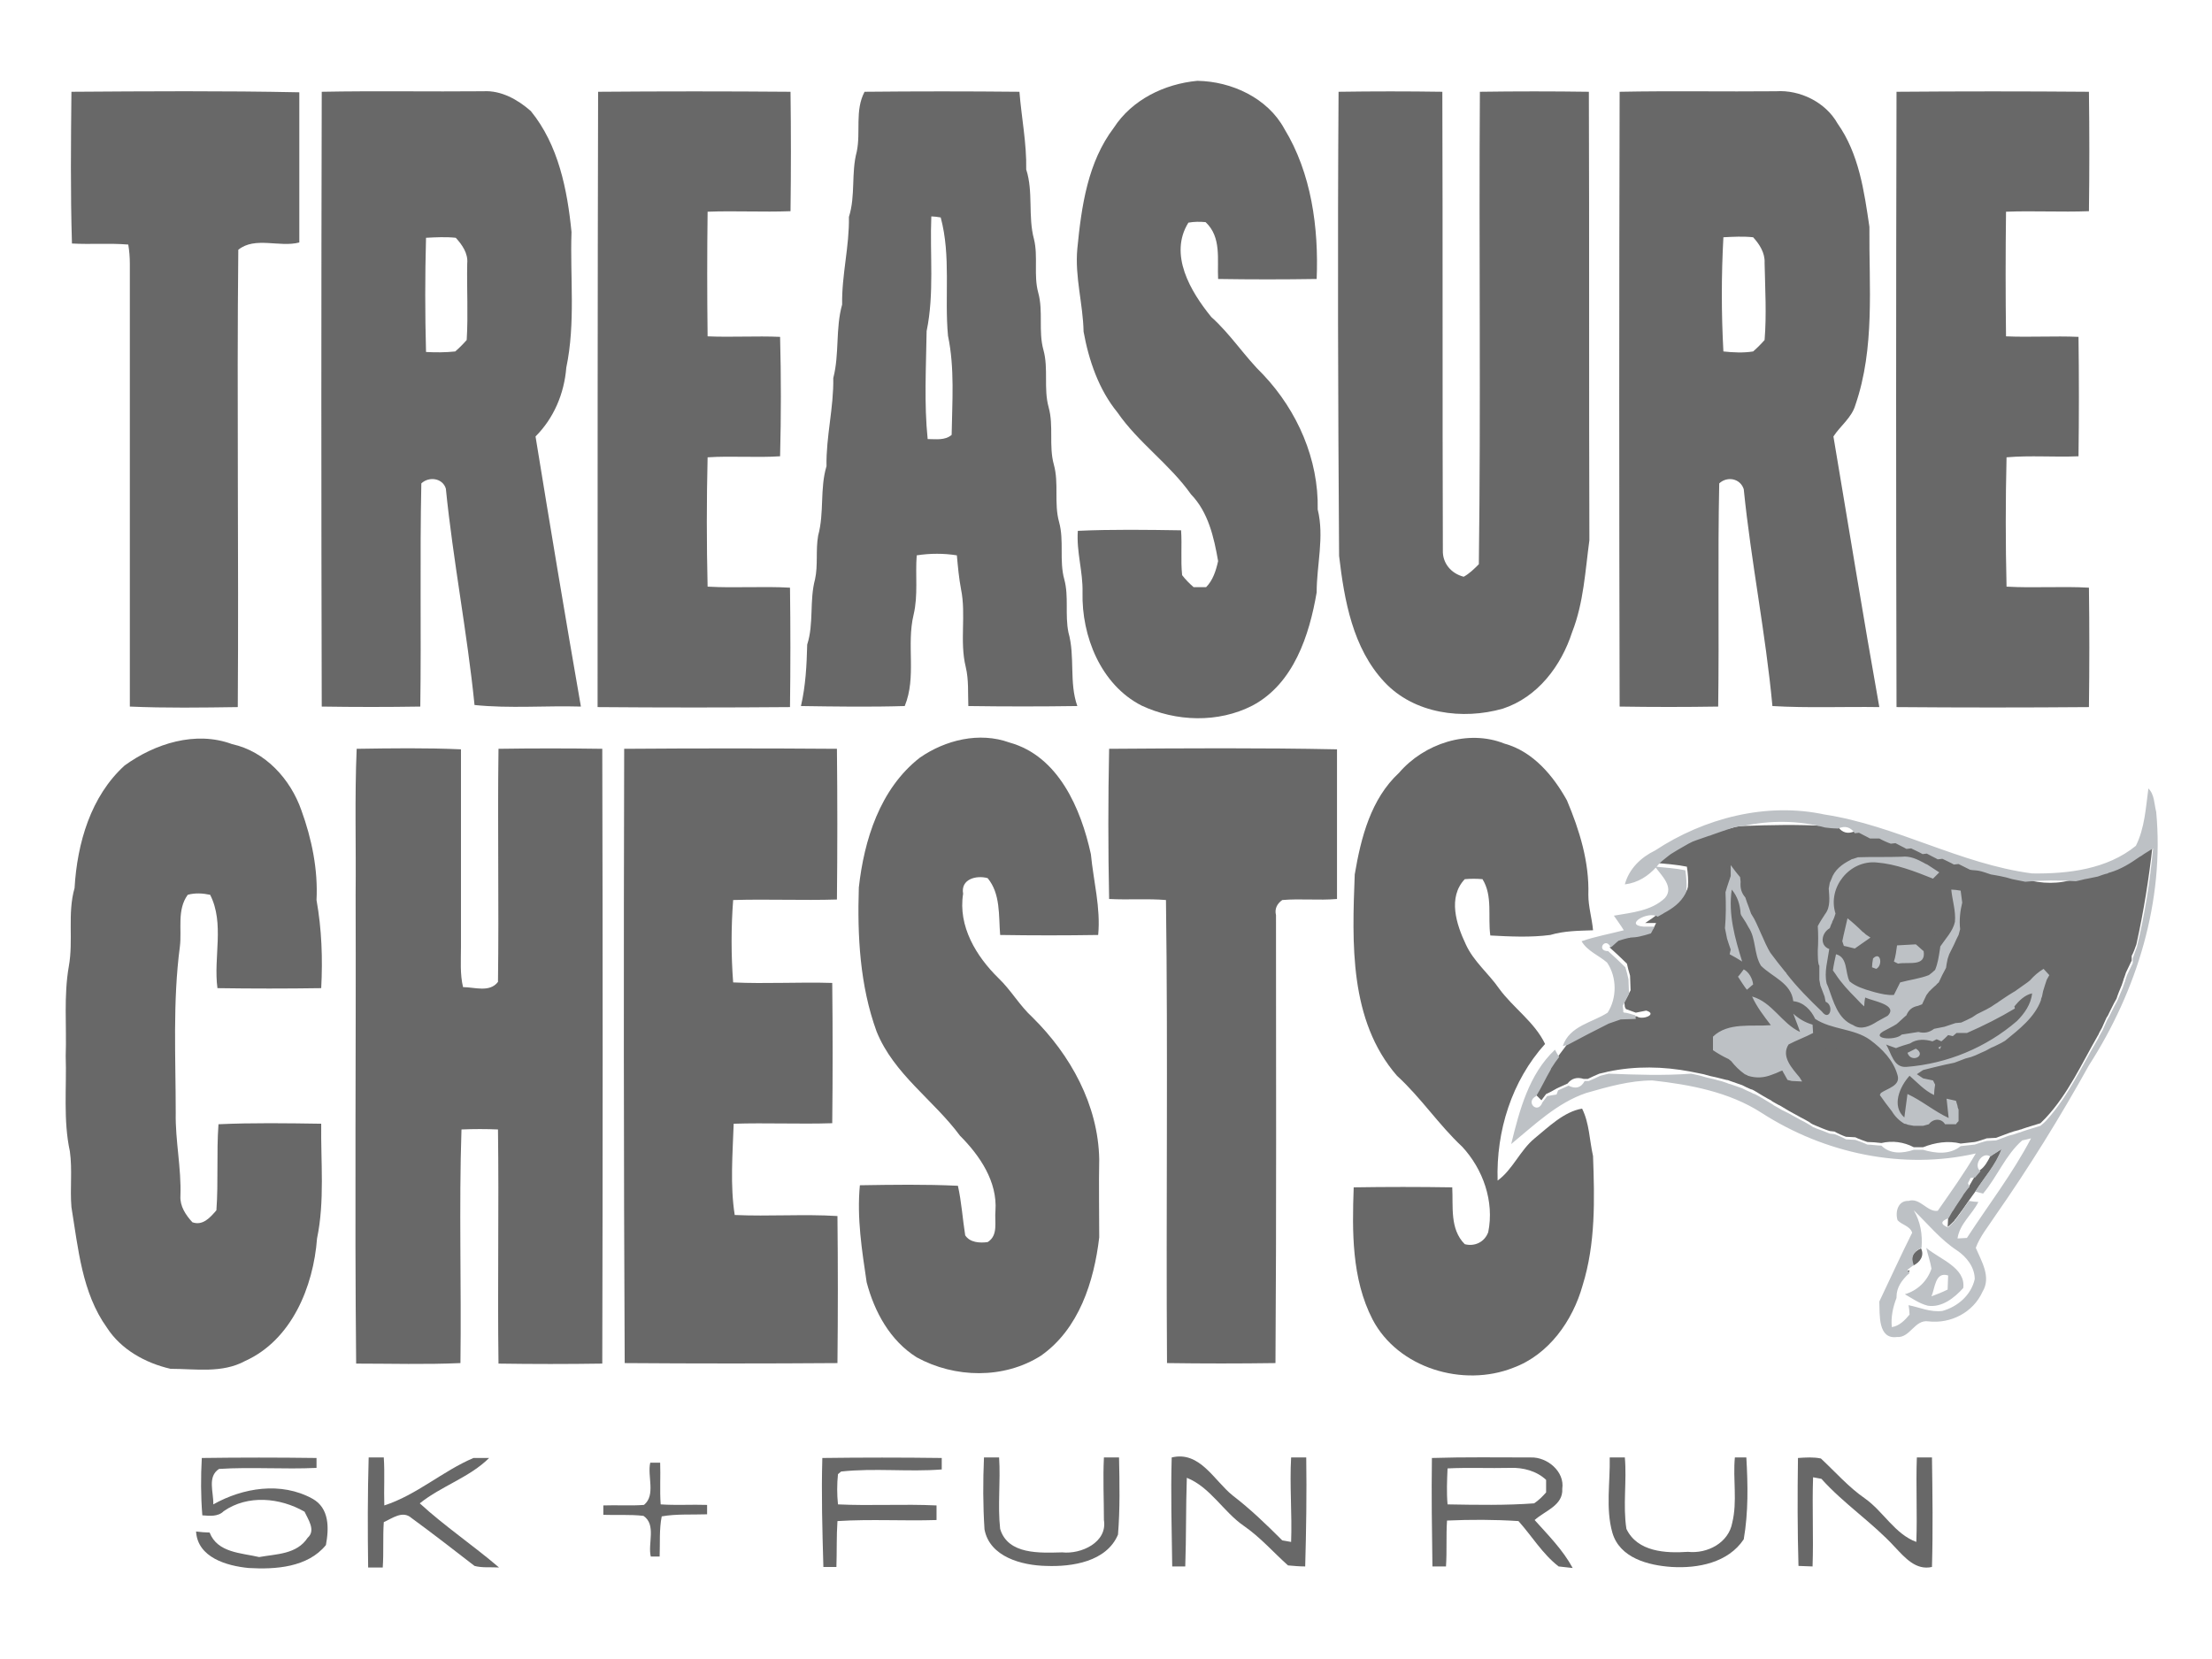
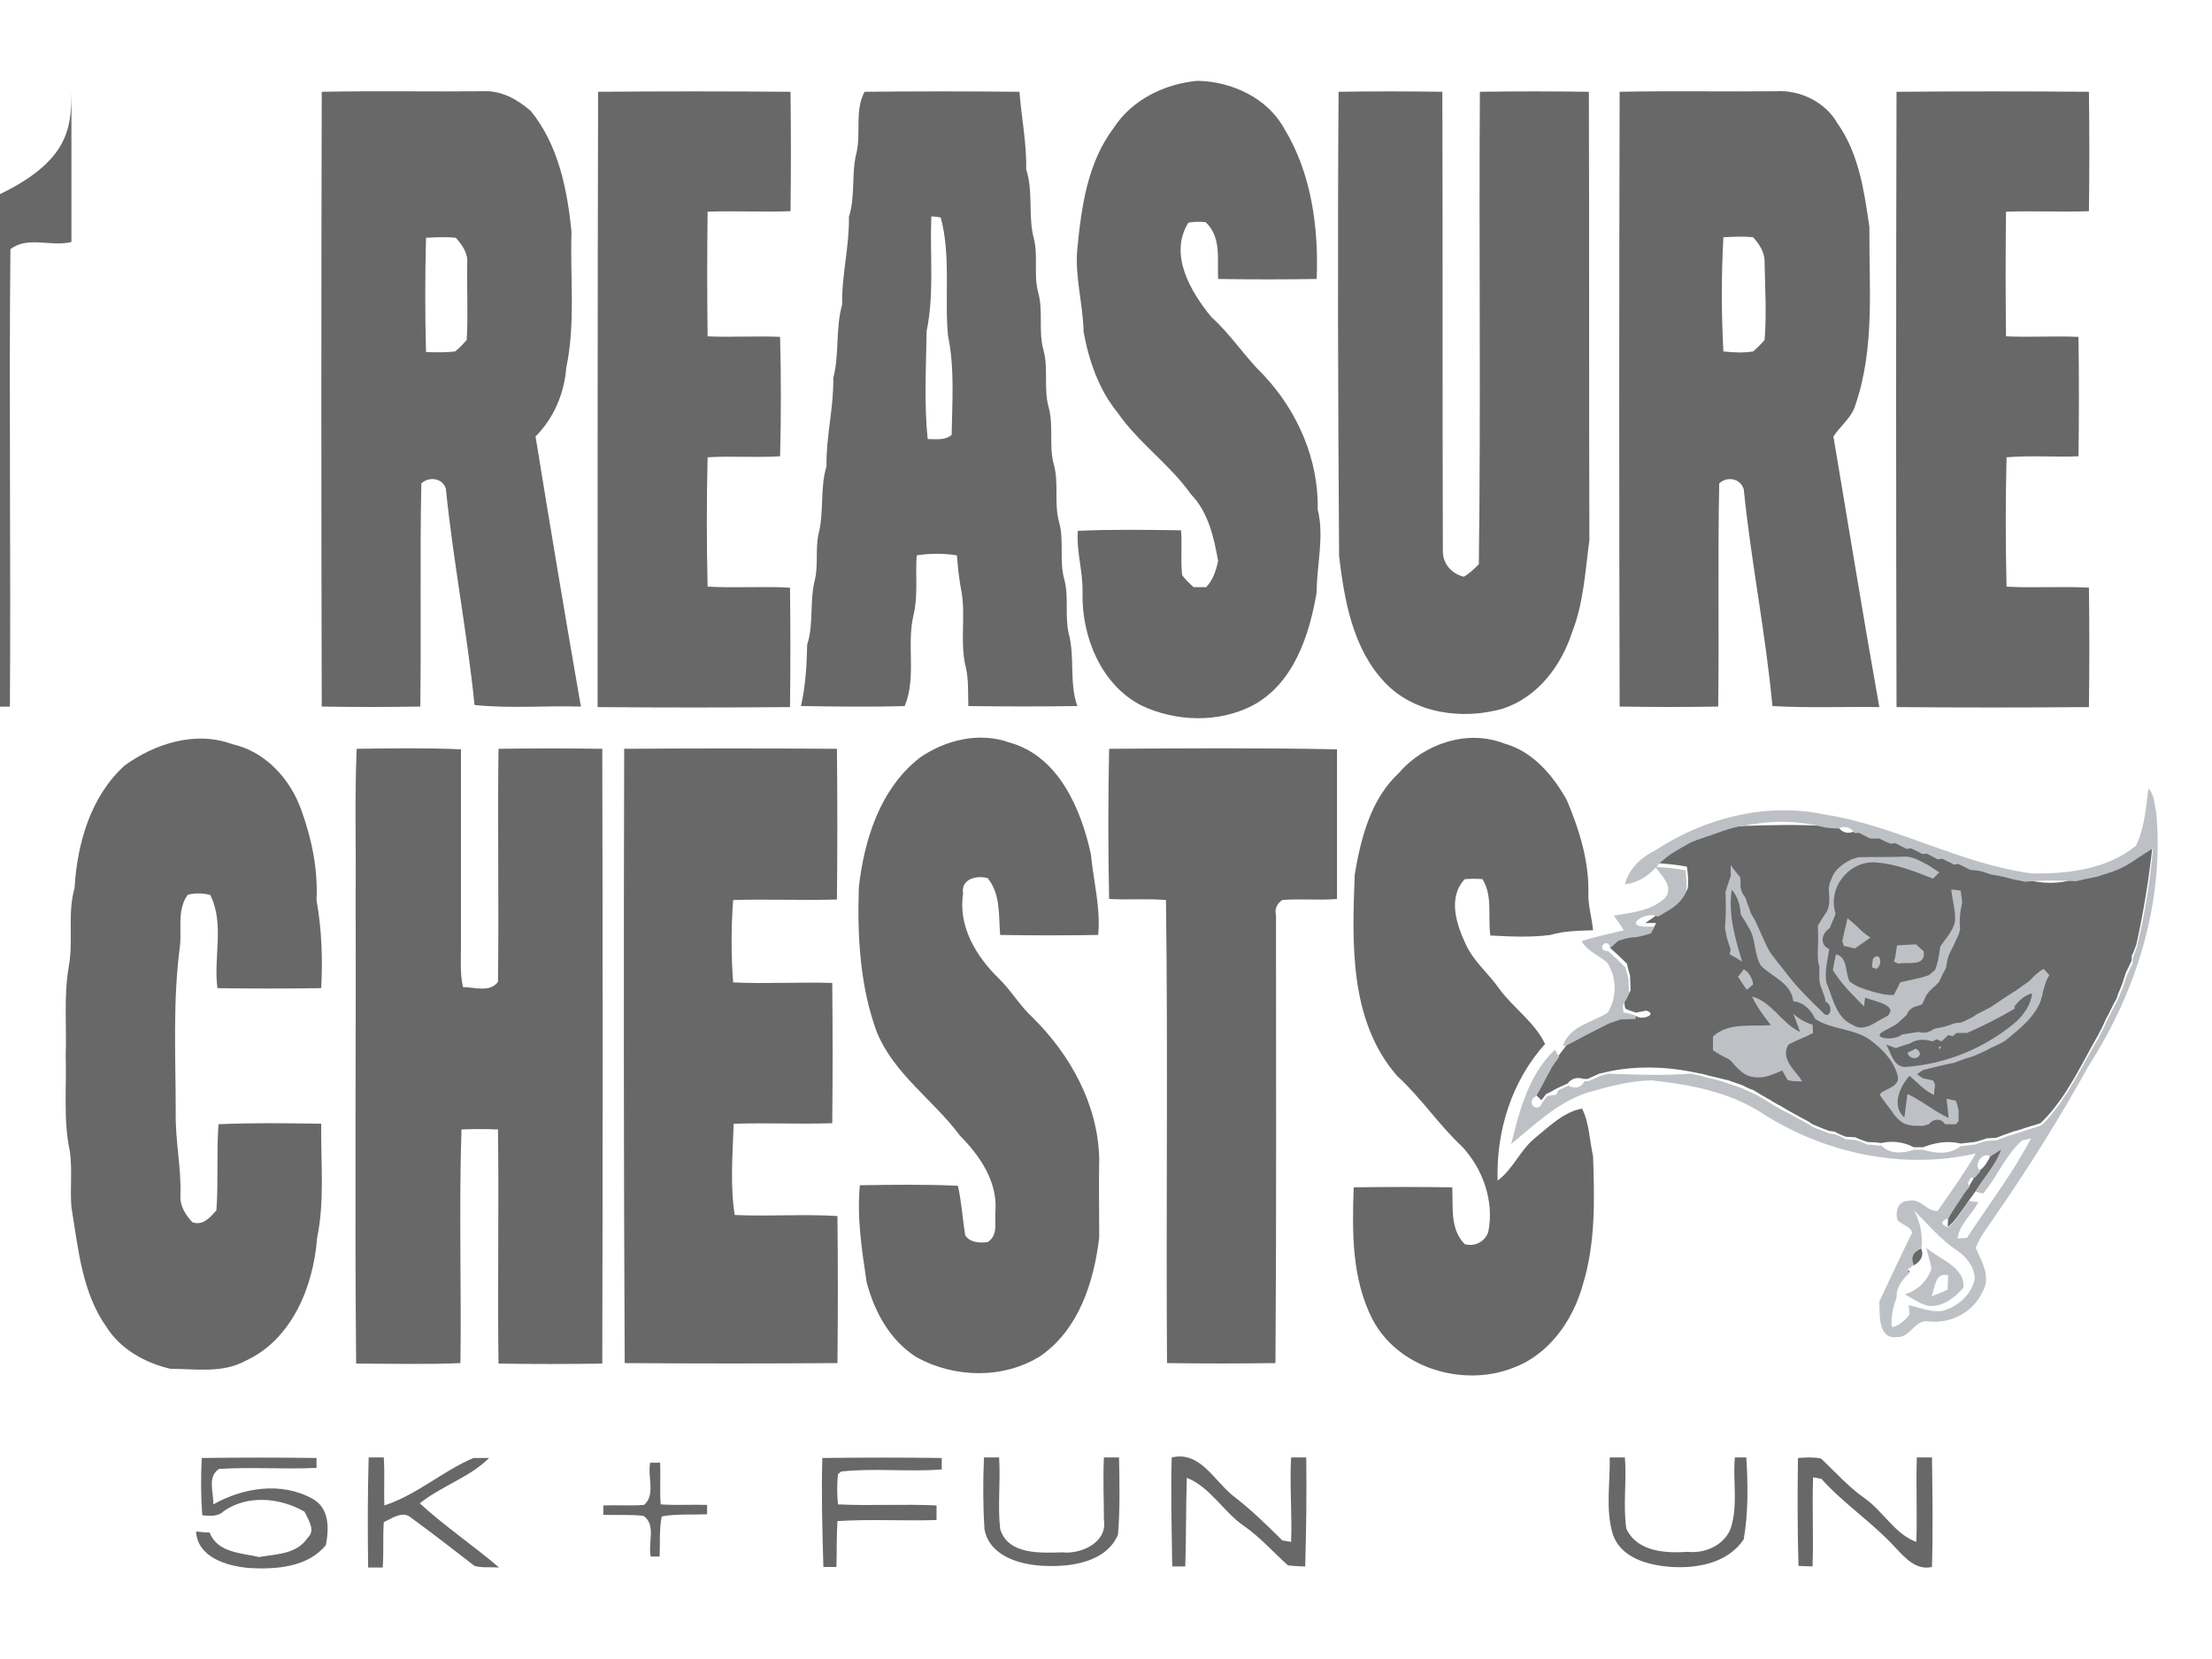
<svg xmlns="http://www.w3.org/2000/svg" version="1.1" id="Layer_1" x="0px" y="0px" viewBox="0 0 424.2 318.1" style="enable-background:new 0 0 424.2 318.1;" xml:space="preserve">
  <style type="text/css">
	.st0{fill:#686868;}
	.st1{fill:none;}
	.st2{fill:#BDC1C5;}
</style>
  <path class="st0" d="M213.6,24.5c3.5-5.4,9.7-8.4,16-9c6.6,0.1,13.5,3.3,16.7,9.2c5.2,8.5,6.6,19,6.2,28.8c-6.3,0.1-12.6,0.1-18.9,0  c-0.2-3.7,0.7-8-2.4-10.9c-1.1-0.1-2.2-0.1-3.3,0.1c-3.8,6.1,0.4,13.2,4.4,18.1c3.7,3.3,6.4,7.6,10,11.1  c6.5,6.9,10.6,16.2,10.4,25.8c1.3,5.3-0.2,10.6-0.2,15.9c-1.4,8.2-4.4,17.5-12.3,21.7c-6.6,3.4-14.7,3.1-21.3,0  c-7.8-4-11.5-13.3-11.3-21.7c0.1-4-1.2-7.8-0.9-11.8c6.6-0.3,13.2-0.2,19.8-0.1c0.2,2.9-0.1,5.7,0.2,8.6c0.6,0.8,1.4,1.6,2.2,2.3  c0.6,0,1.8,0,2.4,0c1.3-1.3,1.9-3.2,2.3-5c-0.8-4.6-1.9-9.4-5.2-12.8c-4.1-5.8-10.1-9.9-14.1-15.7c-3.6-4.4-5.5-10-6.5-15.5  c-0.1-5.3-1.7-10.5-1.2-15.9C207.4,39.5,208.6,31.1,213.6,24.5L213.6,24.5z" />
-   <path class="st0" d="M13.7,17.6c14.6-0.1,29.1-0.2,43.7,0.1c0,9.6,0,19.2,0,28.8c-3.8,1-8.5-1.2-11.7,1.4  c-0.3,29.2,0.1,58.5-0.1,87.7c-6.9,0.1-13.8,0.2-20.7-0.1c0-28.3,0-56.6,0-84.9c0-1.3-0.1-2.5-0.3-3.7c-3.6-0.3-7.2,0-10.8-0.2  C13.5,36.9,13.6,27.2,13.7,17.6L13.7,17.6z" />
+   <path class="st0" d="M13.7,17.6c0,9.6,0,19.2,0,28.8c-3.8,1-8.5-1.2-11.7,1.4  c-0.3,29.2,0.1,58.5-0.1,87.7c-6.9,0.1-13.8,0.2-20.7-0.1c0-28.3,0-56.6,0-84.9c0-1.3-0.1-2.5-0.3-3.7c-3.6-0.3-7.2,0-10.8-0.2  C13.5,36.9,13.6,27.2,13.7,17.6L13.7,17.6z" />
  <path class="st0" d="M102.7,83.7c3.5-3.5,5.5-8.2,5.9-13.2c1.8-8.6,0.7-17.4,1-26c-0.8-8.1-2.5-16.7-7.8-23.2  c-2.5-2.2-5.7-4-9.1-3.8c-10.3,0.1-20.7-0.1-31,0.1c-0.1,39.3-0.1,78.6,0,117.9c6.3,0.1,12.6,0.1,18.9,0c0.2-14.3-0.1-28.5,0.2-42.8  c1.5-1.4,4.1-1,4.7,1c1.4,13.9,4.1,27.6,5.5,41.5c6.8,0.7,13.6,0.1,20.4,0.3C108.4,118.3,105.5,100.9,102.7,83.7z M89.5,65.2  c-0.7,0.8-1.4,1.5-2.2,2.2c-1.9,0.2-3.8,0.2-5.6,0.1c-0.2-7.3-0.2-14.6,0-21.9c1.9-0.1,3.8-0.2,5.7,0c1.2,1.3,2.4,3,2.2,4.9  C89.5,55.4,89.8,60.3,89.5,65.2z" />
  <path class="st0" d="M114.7,17.6c12.3-0.1,24.6-0.1,36.9,0c0.1,7.6,0.1,15.3,0,22.9c-5.3,0.2-10.6-0.1-15.9,0.1  c-0.1,8-0.1,15.9,0,23.9c4.6,0.2,9.3-0.1,13.9,0.1c0.2,7.6,0.2,15.2,0,22.9c-4.6,0.3-9.3-0.1-13.9,0.2c-0.2,8.3-0.2,16.5,0,24.8  c5.3,0.3,10.6-0.1,15.8,0.2c0.1,7.6,0.1,15.2,0,22.9c-12.3,0.1-24.6,0.1-36.9,0C114.6,96.2,114.6,56.9,114.7,17.6L114.7,17.6z" />
  <path class="st0" d="M204.9,121.3c-0.7-3.4,0.1-6.9-0.8-10.2c-1-3.6,0-7.4-1-11c-1-3.6,0-7.4-1-11c-1-3.6,0-7.4-1-11  c-1-3.6,0-7.4-1-11c-1-3.6,0-7.4-1-11c-0.9-3.3,0-6.9-0.8-10.2c-1.2-4.4-0.1-9.1-1.5-13.4c0.1-5-0.9-9.9-1.3-14.9  c-9.9-0.1-19.8-0.1-29.7,0c-1.9,3.6-0.7,7.7-1.5,11.5c-1.1,4.1-0.2,8.4-1.5,12.5c0.1,5.7-1.4,11.1-1.3,16.8  c-1.3,4.6-0.5,9.5-1.7,14.1c0.1,5.7-1.4,11.2-1.3,16.9c-1.3,4.3-0.4,8.9-1.6,13.3c-0.5,2.8,0,5.7-0.6,8.4c-1.1,4.1-0.2,8.5-1.5,12.5  c-0.1,4-0.3,7.9-1.2,11.8c6.6,0.1,13.3,0.2,19.9,0c2.3-5.6,0.3-11.7,1.7-17.5c0.9-3.8,0.3-7.6,0.6-11.4c2.6-0.4,5.2-0.4,7.7,0  c0.2,2.2,0.4,4.4,0.8,6.5c1,4.9-0.3,10,0.9,14.9c0.6,2.5,0.4,5,0.5,7.5c7,0.1,13.9,0.1,20.9,0C205,130.9,206.2,125.9,204.9,121.3z   M182.5,83.4c-1.3,1.1-3,0.8-4.6,0.8c-0.7-6.8-0.3-13.8-0.2-20.7c1.5-7.2,0.6-14.7,0.9-22c0.4,0,1.3,0.1,1.8,0.2  c2,7.4,0.7,15.2,1.4,22.7C183.1,70.6,182.6,77,182.5,83.4z" />
  <path class="st0" d="M256.7,17.6c6.6-0.1,13.3-0.1,19.9,0c0.1,29.3,0,58.6,0.1,87.9c-0.1,2.5,1.6,4.5,4,5.1c1.1-0.6,2-1.5,2.9-2.4  c0.4-30.2,0-60.4,0.2-90.6c6.9-0.1,13.9-0.1,20.9,0c0.1,28.7,0,57.3,0.1,86c-0.8,5.9-1.1,12-3.3,17.6c-2.1,6.5-6.6,12.5-13.3,14.7  c-7.7,2.2-17,1-22.7-5.1c-6.1-6.5-7.7-15.7-8.7-24.2C256.6,76.9,256.5,47.2,256.7,17.6L256.7,17.6z" />
  <path class="st0" d="M351.6,83.7c1.3-2,3.5-3.6,4.2-6c3.8-11,2.6-22.8,2.7-34.2c-1-6.8-2-14-6.1-19.8c-2.3-4.1-7.2-6.5-11.8-6.2  c-10,0.1-20-0.1-30,0.1c-0.1,39.3-0.1,78.6,0,117.9c6.3,0.1,12.6,0.1,18.9,0c0.2-14.3-0.1-28.5,0.2-42.8c1.5-1.4,4-1,4.7,1.1  c1.4,13.9,4.2,27.6,5.5,41.6c6.8,0.4,13.7,0.1,20.5,0.2C357.3,118.2,354.5,100.9,351.6,83.7z M338.4,65.2c-0.7,0.8-1.4,1.5-2.2,2.2  c-1.9,0.3-3.8,0.2-5.7,0c-0.4-7.3-0.4-14.6,0-21.9c1.9-0.1,3.8-0.2,5.7,0c1.2,1.3,2.3,3,2.2,4.9C338.5,55.4,338.8,60.3,338.4,65.2z" />
  <path class="st0" d="M363.7,17.6c12.3-0.1,24.6-0.1,36.9,0c0.1,7.6,0.1,15.3,0,22.9c-5.3,0.2-10.6-0.1-15.9,0.1  c-0.1,8-0.1,15.9,0,23.9c4.6,0.2,9.2-0.1,13.9,0.1c0.1,7.6,0.1,15.3,0,22.9c-4.6,0.2-9.2-0.2-13.8,0.2c-0.2,8.3-0.2,16.5,0,24.8  c5.3,0.3,10.6-0.1,15.8,0.2c0.1,7.6,0.1,15.2,0,22.9c-12.3,0.1-24.6,0.1-36.9,0C363.6,96.2,363.6,56.9,363.7,17.6L363.7,17.6z" />
  <path class="st0" d="M23.9,146.8c5.8-4.2,13.6-6.7,20.6-4.1c6.4,1.4,11.2,6.7,13.3,12.7c2,5.5,3.2,11.4,2.9,17.2  c1,5.6,1.2,11.2,0.9,16.9c-6.6,0.1-13.3,0.1-19.9,0c-0.8-5.9,1.4-12.4-1.4-17.9c-1.4-0.3-2.9-0.4-4.3,0c-2.1,2.9-1.1,6.6-1.5,9.9  c-1.4,10.6-0.8,21.3-0.8,31.9c-0.1,5.4,1.1,10.6,0.9,16c-0.1,1.9,1,3.6,2.3,5c2,0.7,3.4-0.9,4.6-2.3c0.4-5.5,0-11,0.4-16.5  c6.5-0.3,13.1-0.2,19.7-0.1c-0.1,7.3,0.7,14.8-0.8,22C60.1,246.8,55.9,257,47,261c-4.4,2.4-9.5,1.5-14.3,1.5  c-4.8-1.1-9.5-3.7-12.2-7.9c-4.8-6.7-5.5-15.2-6.8-23.1c-0.3-3.6,0.2-7.1-0.3-10.7c-1.3-6-0.6-12.2-0.8-18.3  c0.2-5.8-0.4-11.5,0.6-17.2c0.9-5-0.3-10.1,1.1-15C14.8,161.7,17.4,152.7,23.9,146.8L23.9,146.8z" />
  <path class="st0" d="M176.4,145.3c4.9-3.4,11.4-5,17.2-2.9c9.4,2.6,13.7,12.7,15.6,21.4c0.5,5.2,1.9,10.3,1.4,15.5  c-6.3,0.1-12.6,0.1-18.8,0c-0.3-3.7,0.1-7.9-2.4-10.9c-2.2-0.6-5.2,0.2-4.7,3c-1,6.2,2.5,12,6.8,16.2c2.4,2.3,4,5.2,6.5,7.5  c7.3,7.2,12.6,16.8,12.8,27.2c-0.1,5,0,10,0,15c-1,8.5-3.9,17.6-11.2,22.7c-7.1,4.5-16.5,4.3-23.8,0.3c-5.1-3.2-8.1-8.7-9.6-14.4  c-0.9-6.1-1.9-12.3-1.3-18.6c6.3-0.1,12.5-0.2,18.8,0.1c0.7,3.1,0.9,6.4,1.4,9.5c0.9,1.4,2.8,1.5,4.3,1.3c2.1-1.3,1.3-3.9,1.5-6  c0.4-5.6-3-10.6-6.8-14.4c-5.1-6.9-12.7-11.8-16-20c-3.2-8.8-3.7-18.3-3.4-27.6C165.7,161.2,168.7,151.3,176.4,145.3L176.4,145.3z" />
  <path class="st0" d="M268.3,148.2c4.8-5.6,13.2-8.4,20.2-5.6c5.5,1.5,9.4,6.2,12,10.9c2.4,5.7,4.3,11.8,4.1,18.1  c0,2.3,0.7,4.5,0.9,6.8c-2.8,0.1-5.5,0.1-8.2,0.9c-3.8,0.5-7.7,0.3-11.5,0.1c-0.5-3.6,0.5-7.6-1.5-10.8c-1.1-0.1-2.3-0.1-3.4,0  c-3.3,3.5-1.6,8.7,0.2,12.5c1.5,3.3,4.4,5.6,6.4,8.5c2.7,3.7,6.8,6.4,8.8,10.6c-6.4,7.1-9.4,16.7-9.1,26.2c2.9-2.1,4.3-5.8,7.1-8.1  c2.7-2.2,5.6-5.1,9.1-5.7c1.4,2.8,1.4,6,2.1,9.1c0.3,8.3,0.5,16.8-2,24.8c-1.9,6.8-6.5,13.3-13.3,15.8c-9.6,3.8-22.1,0.1-27-9.3  c-4-7.8-3.9-16.8-3.6-25.3c6.3-0.1,12.6-0.1,18.9,0c0.2,3.7-0.5,8,2.4,10.9c1.9,0.5,3.8-0.4,4.5-2.3c1.2-5.9-1-12.1-5-16.4  c-4.5-4.2-7.9-9.4-12.5-13.6c-9.2-10.6-8.6-25.5-8.1-38.6C261,160.6,262.9,153.2,268.3,148.2L268.3,148.2z" />
  <path class="st0" d="M68.4,143.6c6.7-0.1,13.3-0.2,20,0.1c0,12.6,0,25.2,0,37.9c0,2.6-0.2,5.2,0.4,7.7c2.2,0,5.1,1.1,6.7-1  c0.2-14.9-0.1-29.8,0.1-44.7c6.6-0.1,13.3-0.1,19.9,0c0.1,39.3,0.1,78.6,0,117.9c-6.6,0.1-13.3,0.1-19.9,0  c-0.2-15,0.1-29.9-0.1-44.9c-2.3-0.1-4.6-0.1-7,0c-0.5,14.9,0,29.9-0.2,44.8c-6.7,0.3-13.3,0.1-20,0.1c-0.3-30,0-60-0.1-89.9  C68.3,162.2,68,152.9,68.4,143.6L68.4,143.6z" />
  <path class="st0" d="M119.7,143.6c13.6-0.1,27.2-0.1,40.8,0c0.1,9.6,0.1,19.3,0,28.9c-6.6,0.2-13.3-0.1-19.9,0.1  c-0.4,5.2-0.4,10.6,0,15.8c6.3,0.3,12.6-0.1,19,0.1c0.1,9,0.1,17.9,0,26.9c-6.3,0.2-12.6-0.1-18.9,0.1c-0.2,5.8-0.7,11.8,0.2,17.5  c6.6,0.3,13.2-0.2,19.7,0.2c0.1,9.4,0.1,18.8,0,28.2c-13.6,0.1-27.2,0.1-40.8,0C119.6,222.1,119.6,182.9,119.7,143.6L119.7,143.6z" />
  <path class="st0" d="M212.7,143.6c14.6-0.1,29.1-0.2,43.7,0.1c0,9.6,0,19.2,0,28.7c-3.5,0.3-7-0.1-10.5,0.2c-1,0.7-1.5,1.7-1.2,2.9  c0,28.6,0.1,57.3-0.1,85.9c-6.9,0.1-13.9,0.1-20.8,0c-0.2-29.6,0.2-59.2-0.2-88.8c-3.6-0.3-7.2,0-10.9-0.2  C212.5,162.8,212.5,153.2,212.7,143.6L212.7,143.6z" />
  <path class="st0" d="M332.7,158.6c0.4-0.1,1.2-0.2,1.6-0.2c5.2-0.2,10.4-0.3,15.7,0c0.6,0.1,1.9,0.1,2.5,0.2  c0.8,1.1,1.9,1.4,3.2,0.8l0.8-0.1c0.5,0.3,1.6,0.8,2.1,1.1c0.4,0,1.3,0,1.8,0c0.5,0.2,1.6,0.7,2.2,1l0.9-0.1  c0.5,0.3,1.6,0.8,2.1,1.1l0.9-0.1c0.5,0.3,1.6,0.8,2.2,1.1l0.8-0.1c0.5,0.3,1.6,0.8,2.1,1.1l0.9-0.1c0.5,0.3,1.6,0.8,2.2,1.1  l0.9-0.1c0.5,0.3,1.6,0.8,2.2,1c0.4,0,1.3,0.1,1.7,0.2c0.6,0.2,1.7,0.6,2.3,0.7c0.4,0.1,1.2,0.2,1.7,0.3c0.6,0.1,1.8,0.5,2.3,0.6  c0.6,0.1,1.9,0.4,2.5,0.5c3.2,0.9,6.6,1,9.7-0.1c0.4-0.1,1.2-0.3,1.7-0.4c0.6-0.1,1.9-0.4,2.5-0.5c0.5-0.1,1.4-0.4,1.9-0.6  c0.1,0,0.4-0.1,0.5-0.2c2-0.6,3.8-1.7,5.5-2.9c0.1-0.1,0.4-0.2,0.5-0.3c0.6-0.3,1.7-1,2.2-1.4c-0.7,6.3-1.7,12.6-3.1,18.9  c-0.2,0.6-0.6,1.7-0.9,2.2l0,0.9c-0.3,0.6-0.8,1.7-1.1,2.3l-0.3,0.9c-0.1,0.2-0.2,0.5-0.2,0.6l-0.3,0.9c-0.3,0.7-0.8,1.9-1,2.6  l-0.5,0.9c-0.1,0.2-0.3,0.6-0.4,0.8l-0.5,1c-0.1,0.2-0.3,0.7-0.5,0.9l-0.5,1.1c-0.1,0.2-0.3,0.7-0.4,0.9l-0.5,0.9  c-0.1,0.2-0.2,0.5-0.3,0.6c-3.1,5.4-5.7,11.2-10,15.8c-0.1,0.1-0.3,0.3-0.4,0.4l-0.6,0.6c-0.7,0.2-2,0.6-2.6,0.8l-0.9,0.3  c-0.1,0.1-0.5,0.1-0.6,0.2c-0.5,0.1-1.5,0.4-2,0.6c-0.6,0.2-1.8,0.7-2.4,0.9c-0.4,0-1.4,0.1-1.8,0.1c-0.6,0.2-1.7,0.6-2.3,0.7  c-0.7,0.1-2,0.2-2.7,0.3c-2.4-0.6-4.9-0.2-7.2,0.7c-0.5,0-1.3,0-1.8,0c-1.9-1-4.1-1.3-6.2-0.8c-0.7-0.1-2-0.2-2.7-0.2  c-0.6-0.2-1.7-0.6-2.3-0.9c-0.4,0-1.3-0.1-1.8-0.1c-0.6-0.2-1.7-0.7-2.2-1l-0.9-0.1c-0.7-0.2-1.9-0.7-2.6-1l-0.7-0.3  c-0.2-0.1-0.5-0.3-0.6-0.4l-0.7-0.4c-0.3-0.2-1-0.5-1.3-0.7l-1.1-0.6c-0.2-0.1-0.7-0.4-0.9-0.5l-1-0.6c-0.2-0.1-0.6-0.4-0.9-0.5  l-0.9-0.5c-0.2-0.1-0.5-0.3-0.6-0.4c-0.8-0.4-2.3-1.3-3.1-1.8c-0.2-0.1-0.5-0.3-0.7-0.3l-0.9-0.4c-0.2-0.1-0.6-0.3-0.8-0.4  c-0.6-0.2-1.7-0.6-2.3-0.8c-0.2-0.1-0.5-0.2-0.7-0.2c-0.5-0.1-1.5-0.4-2-0.5c-0.6-0.1-1.8-0.4-2.4-0.6c-0.6-0.1-1.9-0.4-2.5-0.5  c-5.2-1-10.6-1.1-15.8,0c-0.4,0.1-1.2,0.3-1.7,0.4c-0.5,0.2-1.6,0.7-2.2,1l-0.8,0c-1.3-0.4-2.3-0.1-3.1,0.9c-0.5,0.2-1.5,0.7-2,0.9  c-0.5,0.3-1.6,0.9-2.1,1.1c-0.2,0.3-0.7,0.9-0.9,1.2c-0.3-0.3-0.9-0.9-1.2-1.2c1-1.7,1.9-3.4,2.8-5.1c0.1-0.1,0.2-0.3,0.3-0.4  c0.4-0.5,1.1-1.5,1.5-2c0.6-0.8,1.2-1.6,1.8-2.4c2.6-1.4,5.2-2.8,7.9-4.1c0.6-0.2,1.7-0.6,2.3-0.8c0.7,0,2.1-0.1,2.9-0.1  c1,0.8,4.1-0.4,1.8-1.1c-0.5,0.1-1.5,0.3-2,0.4c-0.5-0.2-1.4-0.5-1.9-0.7l-0.2-0.4l-0.1-0.9c0.3-0.6,0.9-1.7,1.2-2.3  c0-0.7-0.1-2.1-0.1-2.8c-0.2-0.6-0.5-1.8-0.6-2.3c-1.1-1.1-2.2-2.1-3.3-3.1l0.5-0.7c0.4-0.3,1.1-1,1.5-1.3c0.5,0,1.3,0.1,1.8,0.1  l0.5-0.7c0.4-0.1,1.3-0.2,1.7-0.2c0.6-0.2,1.7-0.5,2.2-0.6c0.2-0.3,0.5-0.9,0.7-1.3c-0.5,0-1.6,0-2.1,0c0.9-0.6,1.8-1.2,2.7-1.9  l0.7-0.4c0.1-0.1,0.4-0.2,0.5-0.3c1.7-0.8,3.2-2,4.1-3.7c0.1-0.1,0.1-0.4,0.2-0.6c0.1-1.3,0-2.6-0.2-3.9c-1.9-0.4-3.8-0.5-5.7-0.7  l0.5-0.6c0.5-0.4,1.4-1.1,1.8-1.5c0.1-0.1,0.3-0.2,0.4-0.3c0.7-0.4,2-1.2,2.7-1.6c0.2-0.1,0.6-0.3,0.7-0.4l0.8-0.4  c0.2-0.1,0.6-0.2,0.8-0.3c0.6-0.2,1.7-0.6,2.3-0.8c0.1-0.1,0.5-0.2,0.6-0.2c0.5-0.2,1.5-0.5,1.9-0.7  C330.9,159.2,332.1,158.8,332.7,158.6L332.7,158.6z" />
  <path class="st0" d="M356.2,164.5l-0.9,0.3c-0.1,0.1-0.4,0.2-0.6,0.2c-1.6,0.8-3.1,2-3.7,3.7c-0.1,0.2-0.2,0.5-0.3,0.7l-0.2,1.1  c-1.8,0.4-1.5,3.6-0.7,4.9c-0.3,0.6-1,1.7-1.4,2.3c-1.8,0-1.7,4.7,0,4.7c0,0.8,0,2.5,0,3.4c-1.7-0.6-1.6,3.2,0.1,2.7l0.2,1.1  c0,0.5-0.1,1.4-0.1,1.9l0.8,0.3l0.2,1c-0.2,0.5-0.5,1.4-0.7,1.8c-2.4-2.3-4.8-4.7-6.8-7.3c-0.1-0.1-0.2-0.3-0.3-0.4  c-0.9-1.2-1.9-2.4-2.8-3.6c-0.1-0.2-0.3-0.5-0.4-0.7l-0.5-1c-0.1-0.2-0.3-0.7-0.4-0.9l-0.5-1.1c-0.1-0.2-0.3-0.7-0.4-0.9l-0.5-1.1  c-0.1-0.2-0.3-0.6-0.4-0.8l-0.6-1c0-0.5,0-1.4,0-1.9l-0.9-0.3l-0.3-0.9c1-1.4,0.7-2.5-0.9-3l-0.1-0.9c1.5-1.2-0.9-4.8-1.8-2.3  c0,0.5,0,1.6,0,2.1l-0.8,0.3c0,0.5,0.1,1.4,0.1,1.8l-0.3,1c-1.7,0.9-1.7,5.9-0.1,6.9c0.1,0.5,0.3,1.5,0.4,2c0,0.4-0.1,1.3-0.2,1.8  l0.8,0.3l-0.2,0.9c0.5,1.4,1.2,2.7,1.9,3.9c0.4,0.6,1.3,1.8,1.7,2.4l-0.3,0.6c0.4,0.2,1.1,0.5,1.5,0.7c0.9,2,2.2,3.8,3.6,5.5  c-3.7,0.3-8.2-0.6-11.1,2.2c0,0.6,0,1.9,0,2.6c1,0.6,2,1.2,3,1.7c0.1,0.1,0.4,0.3,0.6,0.4c0.8,0.9,1.7,1.8,2.6,2.5  c0.1,0.1,0.4,0.2,0.6,0.3c1.6,0.5,3.1,0.5,4.6-0.1c0.2-0.1,0.6-0.2,0.8-0.3l0.9-0.4l0.4,0.1c0.2,0.4,0.7,1.2,0.9,1.6l0.8,0.2  c-0.1,1.4,1.4,2.1,2.2,3c4.1,3.2,9.7,4.2,14.6,2.2c0.5,0.3,1.5,0.8,2,1.1c0.6,1,1.4,1.8,2.4,2.4c0.2,0.1,0.5,0.2,0.7,0.2l1.1,0.2  c0.6,1.5,1.2,1.5,1.8,0l1.1-0.3c0.8,0,2.3,0,3.1,0c0.5,0,1.6,0,2.1,0c0.1-0.1,0.4-0.4,0.5-0.6c0-0.6,0-1.7,0-2.2  c0-0.2-0.1-0.5-0.2-0.7l-0.3-1c-1.3-1.2-2.6-2.2-4-3.2l-0.4-0.8c-0.5-0.1-1.4-0.3-1.9-0.4c0-0.4,0-1.2,0-1.6c0.5-0.1,1.5-0.4,2-0.5  c0.4,0.1,1.3,0.2,1.8,0.3l0.3-0.8c0.5-0.1,1.4-0.3,1.9-0.4l0.8,0.5c0.3-0.3,1-0.9,1.4-1.2l1.1-0.3c0.2-0.1,0.6-0.3,0.8-0.3l1.1-0.5  c0.2-0.1,0.7-0.3,0.9-0.4l1.1-0.6c0.2-0.1,0.6-0.3,0.9-0.4l1-0.5c0.2-0.1,0.5-0.3,0.7-0.4c2.7-2.1,5.7-4.4,6.9-7.8  c0.1-0.2,0.2-0.5,0.2-0.6l0.2-1l0.9-0.3c0-0.5-0.1-1.4-0.1-1.9l0.5-0.9c2.5-0.3-0.7-3.8-1.1-1.2c-1,0.6-1.9,1.3-2.6,2.2  c-0.1,0.1-0.4,0.3-0.5,0.4c-0.6,0.4-1.8,1.3-2.4,1.7c-0.1,0.1-0.4,0.3-0.5,0.3c-0.6,0.4-1.9,1.3-2.6,1.7c-0.2,0.1-0.5,0.3-0.6,0.4  l-0.9,0.6c-0.2,0.1-0.7,0.4-0.9,0.5l-1,0.5c-0.2,0.1-0.6,0.3-0.8,0.4l-0.9,0.6c-0.5,0-1.4,0.1-1.9,0.1l-0.2,0.9l-1.1,0.1  c-0.5,0-1.4-0.1-1.9-0.1l-0.3,0.8c-0.5,0.1-1.5,0.3-1.9,0.4c-1.4-1.1-2.4-0.9-3,0.6c-0.8,0.1-2.4,0.3-3.2,0.5  c-0.8-0.2-2.3-0.7-3-0.9c0.4-0.2,1.1-0.6,1.5-0.8c0.1-0.1,0.4-0.2,0.5-0.3c0.5-0.4,1.4-1.3,1.9-1.7c1.6,0.5,2.4-0.1,2.2-1.8l0.8-0.3  c0.2-0.4,0.6-1.3,0.8-1.7c0.1-0.2,0.4-0.5,0.5-0.7c0.4-0.3,1.1-1,1.4-1.3c0.1-0.1,0.4-0.3,0.5-0.5c0.4-0.7,1.1-2.1,1.4-2.9l0.6,0.1  c-0.1-0.2-0.3-0.6-0.4-0.8l0.2-1c0.1-0.2,0.2-0.7,0.3-0.9l0.5-1c0.1-0.2,0.3-0.6,0.4-0.9l0.5-1.1c0.1-0.2,0.3-0.6,0.4-0.8l0.3-1.1  c1.9-0.4,1.7-4,0.5-5.1c-0.1-0.6-0.2-1.7-0.3-2.3c-1.1-1.4-2.4-2.8-3.9-3.9c-0.6-0.4-1.7-1.1-2.3-1.5c-0.1-0.1-0.4-0.2-0.6-0.3  c-1.3-0.8-2.8-1.4-4.3-1.2l-0.4-0.7C361.7,163.8,357.8,162.4,356.2,164.5L356.2,164.5z" />
  <path class="st0" d="M359.7,165.6c3.8,0.3,7.3,1.7,10.8,3.1c3.1,3.1,2.7,7.7,0.2,10.9c0.2,0.6,0.8,1.8,1,2.4l-0.1,0.7  c-1.3-1-2.6-2-4.3-1.6c-1.2,0.1-2.4,0.1-3.6,0.2c-2.7-2.6-2.3,2.3-0.5,3.1l0.8,0.4c2.1,1.4,5.1,1.1,6.4-1.2c0.1,0.7,0.2,2.2,0.3,2.9  c-0.3,0.2-0.9,0.7-1.2,1c-2.2,0.1-4.4-0.2-6.6,0.3c-0.6,0.8-1.1,1.6-1.7,2.4c-0.6-0.3-1.2-0.7-1.8-1c-0.1,0.4-0.2,1.2-0.3,1.6  l-0.7-0.2c-2-1.9-2.9-4.6-4.3-6.9c-1.1-0.7-2.4-1-3.7-1.4c0.1-1.3,0.2-2.7,0.1-4l0.3-0.8c0-0.1,0.1-0.4,0.2-0.5  c0.1-0.4,0.4-1.2,0.6-1.6c0.6-0.3,1.7-1,2.3-1.3c0.2-1.8,0.3-3.5,0.7-5.3C356,167.2,357.9,166.4,359.7,165.6L359.7,165.6z" />
  <path class="st0" d="M356.4,174.3c1.6,2.2,3.8,4,6.3,5.2c1.8-0.1,3.4-0.9,5-1.7c-2-0.1-4.1,0.5-5.9-0.2  C360,176.6,358.5,174.9,356.4,174.3L356.4,174.3z" />
  <path class="st0" d="M351.7,180.3c0.4,0,1.2,0.1,1.6,0.2l0.4,0.9c0.5,0.1,1.6,0.4,2.1,0.5l-0.2,0.8c0.8-0.1,2.3-0.1,3.1-0.2  c-0.6,1.3-1.3,2.7-1.1,4.2c0.4-0.3,1-0.8,1.4-1.1l0.8,0.3l-0.5,0.8c2.8,0.9,2.5-1.9,2.2-3.8c-0.4-0.4-1.3-1.1-1.8-1.5  c0.3-0.5,0.9-1.5,1.2-2c-0.6,0.1-1.7,0.3-2.2,0.4l-0.9-0.6c-0.2-0.1-0.5-0.4-0.6-0.5c-1-0.9-1.9-1.7-2.9-2.6l0.2-0.8  C351.8,175.2,352.2,178.5,351.7,180.3L351.7,180.3z" />
  <path class="st1" d="M333.4,175.9c0,0,0-0.2,0-0.2L333.4,175.9L333.4,175.9" />
  <path class="st0" d="M333.3,178.7c0.2-0.3,0.8-1,1-1.3l0.5,0.9c-0.3,0.3-0.9,0.8-1.1,1L333.3,178.7L333.3,178.7z" />
  <path class="st1" d="M338.9,185.8C339.3,186.2,339.3,186.2,338.9,185.8" />
  <path class="st0" d="M350.2,188.9c0.3-0.6,0.8-1.8,1.1-2.4l0.5,0.7c-0.3,0.6-1,1.8-1.3,2.5L350.2,188.9L350.2,188.9z" />
  <path class="st0" d="M340.8,189.6c0.3,0.2,1,0.6,1.4,0.8l-0.3,0.7c-0.3-0.2-1-0.6-1.4-0.8L340.8,189.6L340.8,189.6z" />
  <path class="st0" d="M355.7,191.8c0.5,0.6,1.1,1.1,1.7,1.6c1.2,1.1,3,1.2,4.5,1.8c-0.5,0.3-1.5,0.8-2,1.1c-2.4-1.7-5.8-1.4-7.7-3.7  c1.1,0.1,2.2,0.2,3.4,0.4C355.6,192.7,355.6,192.1,355.7,191.8L355.7,191.8z" />
  <path class="st0" d="M343.6,192.5c2,0.2,3.3,1.7,4.2,3.4l0.1,0.5c-1.4-0.4-2.7-1.1-3.7-2.1C344,193.9,343.7,193,343.6,192.5  L343.6,192.5z" />
  <path class="st0" d="M377.3,198.1c3.1-1.3,6.2-2.9,9.2-4.7C385.1,196.6,380.6,198.1,377.3,198.1L377.3,198.1z" />
  <path class="st0" d="M374.6,198.7l0.7-0.6c0.3,0.3,0.9,0.9,1.1,1.2l-0.6,0.5C375.5,199.5,374.9,199,374.6,198.7L374.6,198.7z" />
  <path class="st0" d="M370.7,199.7l0.8-0.5l0.9,0.5l-0.1,0.9l-0.6,0.3C371.4,200.6,370.9,200,370.7,199.7L370.7,199.7z" />
  <path class="st0" d="M349.5,200.4c3.2,0.6,6.3,1.8,9.2,3.3c-0.4,0.6-0.9,1.1-1.5,1.6C355.8,202.1,350.9,203.2,349.5,200.4  L349.5,200.4z" />
  <path class="st0" d="M363.7,201c0.7-0.2,2-0.6,2.7-0.9c0.2,0.2,0.8,0.7,1,0.9c-0.4,0.2-1.2,0.6-1.6,0.8  C365.3,201.7,364.3,201.2,363.7,201L363.7,201z" />
  <path class="st0" d="M345.3,206.6c2.1,1.4,4.8,2.2,6.4,4.2c-2.3-0.5-4.3-1.8-6.1-3.4L345.3,206.6L345.3,206.6z" />
  <path class="st1" d="M360.1,210.4c0.1-0.1,0.2-0.2,0.2-0.3L360.1,210.4L360.1,210.4" />
  <path class="st0" d="M352.9,210.9c1.2-0.7,3.1-0.6,4.3,0.1C356.9,212.4,353,212.4,352.9,210.9L352.9,210.9z" />
  <path class="st0" d="M381.7,221.7c0.5-0.3,1.6-1,2.2-1.4c-1,3-3.3,5.4-5,8.1c-0.4,0.6-0.9,1.2-1.3,1.8c-0.8,1.2-1.6,2.3-2.5,3.5  c-0.1,0.1-0.3,0.3-0.3,0.4c-0.3,0.3-0.9,0.9-1.3,1.2c0-0.4,0.1-1.3,0.1-1.8l0.5-0.9c0.1-0.1,0.3-0.4,0.4-0.6  c0.4-0.6,1.3-1.9,1.7-2.6c0.1-0.1,0.2-0.3,0.3-0.5c0.3-0.3,0.8-1.1,1.1-1.4c0.3-0.5,0.8-1.4,1.1-1.9c0.2-0.3,0.8-0.9,1-1.2  C380.6,223.8,381.2,222.7,381.7,221.7L381.7,221.7z" />
  <path class="st0" d="M368.4,239.4c0.7,1.4-0.2,2.7-1.5,3.3C366.3,241.2,366.8,240.1,368.4,239.4L368.4,239.4z" />
  <path class="st0" d="M365.7,243.7l0.5-0.1c-0.1,0.2-0.2,0.6-0.2,0.8L365.7,243.7L365.7,243.7z" />
  <path class="st1" d="M363.7,248.7c0,0.1-0.1,0.2-0.1,0.2L363.7,248.7" />
  <path class="st0" d="M38.7,279.6c7.3-0.1,14.6-0.1,22,0c0,0.5,0,1.4,0,1.9c-6.2,0.3-12.5-0.2-18.7,0.2c-2.3,1.5-1,4.5-1.1,6.8  c5.7-3.2,13-4.4,19-1.1c3.3,1.8,3.2,5.7,2.6,8.9c-3.5,4.3-9.7,4.7-14.8,4.4c-4.2-0.4-9.8-2-10.1-7c0.7,0.1,2,0.2,2.6,0.2  c1.5,3.9,6.1,3.9,9.5,4.7c3.3-0.6,7.2-0.5,9.3-3.7c1.6-1.4,0.1-3.5-0.6-5c-4.7-2.7-10.9-3.3-15.5-0.1c-1.1,1.1-2.7,0.9-4.1,0.8  C38.5,286.9,38.5,283.2,38.7,279.6L38.7,279.6z" />
  <path class="st0" d="M70.7,279.5c0.7,0,2.1,0,2.9,0c0.2,3,0,6.1,0.1,9.2c6.2-2,11.2-6.6,17.1-9.1c0.8,0,2.2,0,3,0  c-3.7,3.7-9.2,5.4-13.3,8.7c4.8,4.4,10.3,8.1,15.2,12.3c-1.6-0.1-3.2,0.1-4.7-0.3c-4-3.1-8-6.2-12.1-9.2c-1.7-1.5-3.7,0.1-5.3,0.8  c-0.2,2.9,0,5.8-0.2,8.7c-0.7,0-2.1,0-2.8,0C70.5,293.5,70.5,286.5,70.7,279.5L70.7,279.5z" />
  <path class="st0" d="M157.7,279.6c7.6-0.1,15.3-0.1,22.9,0c0,0.5,0,1.6,0,2.2c-6.4,0.5-12.9-0.3-19.3,0.4l-0.6,0.5  c-0.2,1.9-0.2,3.9,0,5.8c6.3,0.3,12.6-0.1,18.9,0.2c0,0.7,0,2.1,0,2.8c-6.3,0.2-12.6-0.2-19,0.2c-0.2,2.9-0.1,5.9-0.2,8.8  c-0.6,0-1.9,0-2.5,0C157.7,293.4,157.5,286.5,157.7,279.6L157.7,279.6z" />
  <path class="st0" d="M188.7,279.5c0.7,0,2.1,0,2.9,0c0.3,4.6-0.3,9.2,0.2,13.7c1.5,5,7.7,4.6,11.9,4.5c3.6,0.4,8.7-1.9,8-6.2  c0-4-0.2-8,0-12c0.7,0,2.1,0,2.9,0c0.1,4.9,0.2,9.9-0.2,14.8c-2.2,5.2-8.8,6.2-13.8,6c-4.6-0.1-10.8-1.7-11.8-7  C188.5,288.7,188.5,284.1,188.7,279.5L188.7,279.5z" />
  <path class="st0" d="M224.7,279.5c5.4-1.3,8.1,4.4,11.7,7.3c3.4,2.6,6.5,5.6,9.5,8.6c0.4,0.1,1.3,0.2,1.7,0.3  c0.2-5.4-0.3-10.8,0-16.2c0.7,0,2.1,0,2.9,0c0.1,6.9,0,13.9-0.2,20.9c-1.1,0-2.2-0.1-3.3-0.2c-2.8-2.5-5.3-5.4-8.5-7.6  c-3.9-2.7-6.4-7.4-10.9-9.2c-0.2,5.7-0.1,11.3-0.3,17c-0.6,0-1.8,0-2.5,0C224.7,293.4,224.5,286.4,224.7,279.5L224.7,279.5z" />
-   <path class="st0" d="M294.3,291.5c2-1.8,5.5-2.8,5.3-6c0.5-3.3-2.9-6.1-6-6c-6.3,0-12.7-0.1-19,0.1c-0.1,6.9,0,13.9,0.1,20.8  c0.7,0,2,0,2.6,0c0.2-3,0-5.9,0.2-8.8c4.5-0.2,9.1-0.2,13.7,0.1c2.6,2.9,4.6,6.3,7.7,8.7c0.7,0.1,2,0.2,2.7,0.3  C299.7,297.2,296.9,294.4,294.3,291.5z M277.6,288.5c-0.2-2.3-0.1-4.6,0-6.9c4-0.2,8,0,12-0.1c2.5-0.1,5.1,0.6,6.9,2.3  c0,0.6,0,1.8,0,2.4c-0.7,0.8-1.4,1.5-2.3,2.1C288.8,288.7,283.2,288.6,277.6,288.5z" />
  <path class="st0" d="M308.7,279.5c0.7,0,2.2,0,2.9,0c0.4,4.5-0.4,9.2,0.3,13.7c2.1,4.4,7.5,4.7,11.8,4.4c3.7,0.4,7.8-1.7,8.5-5.6  c1-4.1,0.1-8.3,0.5-12.5c0.5,0,1.6,0,2.2,0c0.3,5.2,0.4,10.5-0.5,15.7c-3,4.5-8.8,5.6-13.8,5.3c-4.5-0.3-10-1.7-11.4-6.6  C307.9,289.3,308.8,284.3,308.7,279.5L308.7,279.5z" />
  <path class="st0" d="M344.8,279.6c1.5-0.1,3-0.2,4.4,0.1c2.8,2.6,5.3,5.5,8.5,7.7c3.5,2.5,5.7,6.8,9.8,8.3  c0.2-5.4-0.1-10.8,0.1-16.2c0.7,0,2.1,0,2.9,0c0.1,7,0.2,14,0,21c-3.1,0.7-5.2-1.8-7.1-3.8c-4.3-4.7-9.8-8.3-14.1-13.1  c-0.4-0.1-1.2-0.2-1.6-0.3c-0.2,5.7,0.1,11.4-0.1,17.1c-0.7,0-2.1-0.1-2.7-0.1C344.7,293.5,344.7,286.5,344.8,279.6L344.8,279.6z" />
  <path class="st0" d="M124.7,280.5c0.5,0,1.4,0,1.9,0c0.1,2.6-0.1,5.3,0.1,8c3,0.2,6,0,8.9,0.1c0,0.4,0,1.3,0,1.8  c-2.9,0.1-5.9-0.1-8.7,0.4c-0.5,2.5-0.3,5.1-0.4,7.7c-0.4,0-1.2,0-1.7,0c-0.6-2.5,1.1-6.1-1.4-7.8c-2.6-0.3-5.1-0.1-7.7-0.2  c0-0.5,0-1.4,0-1.8c2.6-0.1,5.2,0.1,7.8-0.1C125.8,286.7,124.1,283.1,124.7,280.5L124.7,280.5z" />
  <path class="st2" d="M334.3,158.4c-0.4,0-1.2,0.1-1.6,0.2c-0.6,0.2-1.8,0.6-2.4,0.8c-0.5,0.2-1.5,0.5-2,0.7  c-0.2,0.1-0.5,0.2-0.6,0.2c-0.6,0.2-1.7,0.6-2.3,0.8c-0.2,0.1-0.6,0.2-0.8,0.3l-0.8,0.4c-0.2,0.1-0.5,0.3-0.7,0.4  c-0.7,0.4-2.1,1.2-2.7,1.6c-0.1,0.1-0.3,0.2-0.4,0.3c-0.5,0.4-1.4,1.1-1.8,1.5c-0.2,0.2-0.3,0.4-0.5,0.6c0,0,0,0,0,0  c-1.6,1.8-3.6,3.1-6.1,3.4c0.8-3,3.1-5.2,5.8-6.5c9.4-6.2,21.3-9.3,32.5-6.9c13.7,2.1,26,9.5,39.8,11.3c6.9,0.1,14.4-0.8,19.9-5.3  c1.7-3.4,1.9-7.3,2.4-11c1.2,1.2,1.1,3,1.5,4.5c1.6,17.1-3.7,34.3-12.9,48.6c-5.5,9.9-11.5,19.6-18,28.9c-1.3,2-2.9,3.9-3.7,6.1  c1.1,2.6,3,5.6,1.3,8.4c-1.8,4-6.1,6.2-10.4,5.7c-2.6-0.4-3.5,3.2-6,3c-3.7,0.5-3.3-4.3-3.4-6.8c2.1-4.4,4.1-8.8,6.3-13.2  c-0.4-1.3-2-1.5-2.8-2.4c-0.5-1.6,0.1-3.8,2.1-3.7c2.2-0.7,3.6,2.2,5.6,1.9c2.5-3.6,5.1-7.2,7.3-11c-14,3.2-29,0-41.1-7.8  c-6.2-4-13.7-5.4-20.9-6.2c-4.3,0-8.5,1.2-12.7,2.4c-5.6,1.9-9.9,6.1-14.4,9.8c1.6-6.5,3.4-13.4,8.4-18.1c0.2,0.4,0.6,1.1,0.8,1.4  c-0.4,0.5-1.1,1.5-1.4,2c-0.1,0.1-0.2,0.3-0.2,0.4c-1,1.7-1.8,3.5-2.8,5.1c-2.2,1.1,0.3,3.6,1.2,1.2c0.2-0.3,0.7-0.9,0.9-1.2  c0.4-0.1,1.3-0.2,1.8-0.3l0.3-0.8c0.5-0.2,1.5-0.7,2-0.9c1.4,0.7,2.4,0.4,3.1-0.9l0.8,0c0.5-0.2,1.6-0.7,2.2-1  c0.4-0.1,1.2-0.3,1.6-0.4c5.2,0.2,10.5,0.4,15.8,0c0.6,0.1,1.9,0.4,2.5,0.6c0.6,0.2,1.8,0.4,2.4,0.6c0.5,0.1,1.5,0.4,2,0.6  c0.2,0.1,0.5,0.2,0.6,0.2c0.6,0.2,1.7,0.6,2.3,0.8c0.2,0.1,0.6,0.3,0.8,0.4l0.9,0.4c0.2,0.1,0.5,0.3,0.7,0.3  c0.8,0.4,2.3,1.3,3.1,1.8c0.2,0.1,0.5,0.3,0.6,0.4l0.9,0.5c0.2,0.1,0.6,0.4,0.9,0.5l1,0.5c0.2,0.1,0.7,0.4,0.9,0.5l1.1,0.6  c0.3,0.2,1,0.5,1.3,0.7l0.7,0.4c0.2,0.1,0.5,0.3,0.6,0.4l0.7,0.3c0.6,0.2,1.9,0.7,2.6,1l0.9,0.1c0.6,0.2,1.7,0.7,2.2,1  c0.4,0,1.3,0.1,1.8,0.1c0.6,0.2,1.7,0.6,2.3,0.9c0.7,0,2,0.2,2.7,0.2c1.7,1.7,4.1,1.5,6.2,0.8c0.5,0,1.3,0,1.8,0  c2.4,0.7,5.1,1,7.2-0.7c0.7-0.1,2-0.2,2.7-0.3c0.6-0.2,1.8-0.6,2.3-0.7c0.4,0,1.4-0.1,1.8-0.1c0.6-0.2,1.8-0.7,2.4-0.9  c0.5-0.1,1.5-0.4,2-0.6c0.1,0,0.4-0.1,0.6-0.2l0.9-0.3c0.7-0.2,2-0.6,2.6-0.8l0.7-0.6c0.1-0.1,0.3-0.3,0.4-0.4  c4.2-4.6,6.8-10.4,10-15.8c0.1-0.2,0.2-0.5,0.3-0.6l0.5-0.9c0.1-0.2,0.3-0.7,0.4-0.9l0.5-1.1c0.1-0.2,0.4-0.7,0.5-0.9l0.5-1  c0.1-0.2,0.3-0.6,0.4-0.8l0.5-0.9c0.3-0.7,0.8-1.9,1.1-2.6l0.3-0.9c0.1-0.2,0.2-0.5,0.2-0.6l0.3-0.9c0.3-0.6,0.8-1.7,1.1-2.3l0-0.9  c0.2-0.6,0.6-1.7,0.8-2.2c1.5-6.2,2.5-12.5,3.1-18.9c-0.6,0.4-1.7,1-2.2,1.4c-0.1,0.1-0.4,0.2-0.5,0.3c-1.7,1.2-3.5,2.3-5.5,2.9  c-0.1,0-0.4,0.1-0.5,0.2c-0.5,0.1-1.4,0.4-1.9,0.6c-0.6,0.1-1.8,0.4-2.5,0.5c-0.4,0.1-1.2,0.3-1.7,0.4c-3.2-0.2-6.5-0.2-9.7,0.1  c-0.6-0.1-1.9-0.4-2.5-0.5c-0.6-0.2-1.8-0.5-2.4-0.6c-0.4-0.1-1.2-0.2-1.7-0.3c-0.6-0.2-1.7-0.6-2.3-0.7c-0.4-0.1-1.3-0.1-1.7-0.2  c-0.6-0.3-1.6-0.8-2.2-1.1l-0.9,0.1c-0.5-0.3-1.6-0.8-2.2-1.1l-0.9,0.1c-0.5-0.3-1.6-0.8-2.1-1.1l-0.8,0.1c-0.5-0.3-1.6-0.8-2.2-1.1  l-0.9,0.1c-0.5-0.3-1.6-0.8-2.1-1.1l-0.9,0.1c-0.6-0.2-1.7-0.7-2.2-1c-0.4,0-1.3,0-1.8,0c-0.5-0.3-1.6-0.8-2.1-1.1l-0.8,0.1  c-0.8-1.2-1.9-1.5-3.2-0.9c-0.6,0-1.9-0.1-2.5-0.2C344.9,157.3,339.4,157.3,334.3,158.4 M377.7,227.6c-0.3,0.3-0.8,1-1.1,1.4  c-0.1,0.1-0.2,0.4-0.3,0.5c-0.4,0.6-1.3,1.9-1.7,2.6c-0.1,0.1-0.3,0.4-0.4,0.6l-0.5,0.9c-1.6,0.6-1.6,1.2-0.1,1.8  c0.3-0.3,0.9-0.9,1.2-1.2c0.1-0.1,0.2-0.3,0.3-0.4c0.9-1.1,1.6-2.3,2.5-3.5c0.5,0.1,1.4,0.2,1.8,0.2c-1.2,2.4-3.6,4.2-4,7  c0.5,0,1.4-0.1,1.8-0.1c4.1-6.3,8.8-12.4,12.3-19.1c-0.4,0.1-1.2,0.3-1.7,0.4c-3.2,2.8-4.8,7-7.5,10.2c-0.4-0.1-1.1-0.3-1.5-0.4  c1.7-2.7,3.9-5.1,5-8.1c-0.5,0.4-1.6,1-2.1,1.4c-1.5-1.1-3.4,1.7-1.9,2.8c-0.2,0.3-0.8,0.9-1,1.2l-0.9,0.1l-0.5,1L377.7,227.6   M363.7,248.7L363.7,248.7l0,0.1l0,0l0,0.1c-0.7,1.8-1.1,3.7-0.9,5.6c1.4-0.2,2.5-1.3,3.4-2.4c0-0.4-0.1-1.4-0.2-1.8  c2.1,0.4,4.2,1.4,6.5,1.1c2.9-0.8,5.5-3,6.2-6.1c0-2.3-1.6-4.3-3.4-5.5c-3.2-2.1-5.6-5.1-8.3-7.7c1.3,2.2,1.7,4.6,1.5,7.2  c-1.6,0.7-2.1,1.8-1.5,3.3c-0.3,0.2-0.9,0.7-1.2,0.9l0.3,0.7C364.7,245.5,363.7,246.9,363.7,248.7 M348.6,182.3  c0.1-1.6,0.1-3.1,0-4.7c0.3-0.6,1-1.7,1.4-2.3c1.1-1.4,0.8-3.3,0.7-4.9l0.2-1.1c0.1-0.2,0.2-0.5,0.3-0.7c0.6-1.8,2.1-2.9,3.7-3.7  c0.1-0.1,0.4-0.2,0.5-0.2l0.9-0.3c2.8-0.1,5.6,0,8.4-0.1c1.6-0.2,3,0.5,4.3,1.2c0.1,0.1,0.4,0.2,0.6,0.3c0.6,0.4,1.7,1.1,2.3,1.5  c-0.3,0.3-0.9,0.9-1.2,1.2c-3.5-1.4-7.1-2.8-10.8-3.1c-5.2-0.5-9.5,4.8-7.9,9.8c-0.1,0.4-0.4,1.2-0.6,1.5c0,0.1-0.1,0.4-0.2,0.5  l-0.3,0.8c-1.6,0.9-2,3.3-0.1,4c-0.3,2.2-1,4.4-0.5,6.6l0.3,0.7c1,2.7,1.8,6.1,4.8,7.3c1.5,1,3.2,0.2,4.6-0.7c0.5-0.3,1.5-0.8,2-1.1  c2.1-2.1-2.8-2.8-4.3-3.5c-0.1,0.4-0.2,1.3-0.2,1.7c-0.6-0.5-1.1-1.1-1.6-1.6c-1.4-1.4-2.8-2.9-3.9-4.6l-0.5-0.7  c0.1-0.8,0.4-2.3,0.6-3.1c2.3,0.6,1.7,3.5,2.6,5.2c1.2,1,2.8,1.5,4.2,1.9l0.7,0.2c1.2,0.3,2.4,0.6,3.6,0.5c0.3-0.6,0.9-1.8,1.2-2.4  c1.8-0.5,3.7-0.7,5.5-1.4c0.3-0.2,0.9-0.7,1.2-1c0.5-1.2,0.7-2.5,0.9-3.8l0.1-0.7c1-1.5,2.4-2.9,2.8-4.7c0.2-2.1-0.5-4.1-0.7-6.2  c0.4,0,1.3,0.1,1.8,0.2c0.1,0.6,0.2,1.7,0.3,2.3c-0.4,1.6-0.6,3.4-0.4,5.1l-0.3,1.1c-0.1,0.2-0.3,0.6-0.4,0.8l-0.5,1.1  c-0.1,0.2-0.3,0.6-0.4,0.8l-0.5,1c-0.1,0.2-0.2,0.7-0.3,0.9l-0.2,1l-0.1,0.7c-0.4,0.7-1.1,2.1-1.4,2.8c-0.1,0.1-0.4,0.3-0.5,0.5  c-0.4,0.3-1.1,1-1.4,1.3c-0.1,0.2-0.4,0.5-0.5,0.7c-0.2,0.4-0.6,1.3-0.8,1.7l-0.8,0.3c-1.1,0.2-1.8,0.8-2.2,1.8  c-0.5,0.4-1.4,1.3-1.9,1.7c-0.1,0.1-0.4,0.2-0.5,0.3c-0.4,0.2-1.1,0.6-1.5,0.8c-3.6,1.7,1.7,2.2,3,0.9c0.8-0.1,2.4-0.4,3.2-0.5  c1.1,0.3,2.1,0.1,3-0.6c0.5-0.1,1.5-0.3,2-0.4c0.5-0.2,1.6-0.5,2.1-0.7l1.1-0.1c0.5-0.2,1.5-0.7,2.1-1l0.9-0.6  c0.2-0.1,0.6-0.3,0.8-0.4l1-0.5c0.2-0.1,0.7-0.4,0.9-0.5l0.9-0.6c0.2-0.1,0.5-0.3,0.6-0.4c0.6-0.4,1.9-1.3,2.6-1.7  c0.1-0.1,0.4-0.2,0.5-0.3c0.6-0.4,1.8-1.3,2.4-1.7c0.1-0.1,0.4-0.3,0.5-0.4c0.8-0.9,1.6-1.6,2.6-2.2c0.3,0.3,0.8,0.9,1.1,1.2  l-0.5,0.9c-0.2,0.5-0.5,1.6-0.7,2.2l-0.2,1c-0.1,0.2-0.2,0.5-0.2,0.7c-1.2,3.3-4.2,5.6-6.9,7.8c-0.2,0.1-0.5,0.3-0.7,0.4l-1,0.5  c-0.2,0.1-0.6,0.3-0.9,0.4l-1.1,0.6c-0.2,0.1-0.7,0.3-0.9,0.4l-1.1,0.5c-0.2,0.1-0.6,0.2-0.8,0.3l-1.1,0.3c-0.5,0.2-1.6,0.6-2.1,0.8  c-0.5,0.1-1.4,0.3-1.9,0.4c-0.5,0.1-1.6,0.4-2.1,0.5c-0.5,0.1-1.5,0.4-2,0.5c-0.3,0.2-0.9,0.6-1.2,0.8c0.3,0.2,0.9,0.6,1.2,0.8  c0.5,0.1,1.4,0.3,1.9,0.4l0.4,0.8c-0.1,0.5-0.2,1.5-0.2,2c-1.9-0.9-3.2-2.4-4.7-3.7c-1.9,2.1-3.5,5.8-1,8c0.2-1.5,0.4-3,0.6-4.5  c2.8,1.3,5.1,3.3,7.9,4.6c-0.1-1.2-0.3-2.5-0.4-3.7c0.5,0.1,1.4,0.3,1.8,0.4l0.3,1c0,0.2,0.1,0.5,0.2,0.7c0,0.6,0,1.7,0,2.2  c-0.1,0.1-0.4,0.4-0.5,0.6c-0.5,0-1.6,0-2.1,0c-0.7-1.2-2.3-1.1-3.1,0l-1.1,0.3c-0.5,0-1.4,0-1.8,0l-1.1-0.2  c-0.2-0.1-0.5-0.2-0.7-0.2c-1-0.6-1.8-1.4-2.4-2.4c-0.8-1-1.6-2.1-2.3-3.1l0.2-0.4c1.3-0.9,3.8-1.4,3.2-3.4c-0.8-2.9-3-5.1-5.3-6.8  c-3.1-2.2-7.3-1.9-10.5-4c-0.8-1.7-2.2-3.2-4.2-3.4c-0.4-3.5-4-4.6-6.2-6.8c-1.4-2.3-0.9-5.2-2.4-7.4l-0.5-0.9  c-0.2-0.3-0.7-1.1-0.9-1.4l-0.1-0.3c-0.1-1.7-0.6-3.3-1.7-4.6c-0.7,4.7,0.6,9.3,2,13.8c-0.6-0.4-1.8-1.1-2.4-1.4l0.2-0.9  c-0.2-0.5-0.5-1.5-0.7-2.1c-0.1-0.5-0.3-1.5-0.4-2c0.2-2.3,0.2-4.6,0.1-6.9l0.3-1c0.2-0.5,0.5-1.6,0.7-2.1c0-0.5,0-1.6,0-2.1  c0.6,0.8,1.1,1.5,1.8,2.3l0.1,0.9c-0.1,1.1,0.1,2.1,0.9,3l0.3,0.9c0.2,0.5,0.6,1.6,0.8,2.2l0.6,1c0.1,0.2,0.3,0.6,0.4,0.8l0.5,1.1  c0.1,0.2,0.3,0.7,0.4,0.9l0.5,1.1c0.1,0.2,0.3,0.7,0.4,0.9l0.5,1c0.1,0.2,0.3,0.5,0.4,0.7c0.9,1.2,1.8,2.4,2.8,3.6  c0.1,0.1,0.3,0.3,0.3,0.4c2,2.6,4.4,5,6.8,7.3c1.5,2,2.4-1.2,0.7-1.9l-0.2-1c-0.2-0.5-0.6-1.6-0.8-2.1l-0.2-1.1c0-0.7,0-2,0-2.7  C348.6,184.9,348.6,183.2,348.6,182.3 M339.2,186.1c0,0-0.1-0.1-0.3-0.3 M372.3,199.7l-0.9-0.4l-0.8,0.4c-1.4-0.4-3-0.5-4.3,0.4  c-0.7,0.2-2,0.6-2.7,0.9c-0.5-0.2-1.5-0.5-1.9-0.7c1,1.6,1.4,4.5,3.9,4.3c7.8-0.6,15.3-3.7,21.2-8.8c1.4-1.4,2.7-3.2,2.9-5.3  c-1.4,0.3-2.5,1.4-3.4,2.5l0.1,0.4c-3,1.8-6,3.3-9.2,4.7c-0.5,0-1.5,0-2,0l-0.7,0.6l-0.9-0.2C373.3,198.8,372.7,199.4,372.3,199.7   M313.6,194.7l0.1,0.7c-0.7,0-2.1,0.1-2.9,0.1c-0.6,0.2-1.7,0.6-2.3,0.8c-2.6,1.3-5.3,2.7-7.9,4.1l-0.9,0.2c1.3-3.9,5.7-4.5,8.6-6.4  c1.8-2.8,1.8-6.8-0.1-9.6c-1.6-1.4-3.8-2.2-4.9-4.1c2.6-0.9,5.4-1.4,8.1-2.1c-0.6-1-1.3-1.9-1.9-2.8c3.4-0.6,7.2-0.9,9.8-3.4  c1.8-2.1-0.7-4.3-1.9-6c0,0,0,0,0,0c0,0,0,0,0.1,0c1.9,0.2,3.8,0.3,5.7,0.7c0.2,1.3,0.3,2.6,0.2,3.9c0,0.1-0.1,0.4-0.2,0.6  c-0.9,1.7-2.4,2.8-4.1,3.7c-0.1,0.1-0.3,0.2-0.5,0.3l-0.7,0.4c-1.8-1.2-6.6,1.6-2.7,1.9c0.5,0,1.6,0,2.1,0c-0.2,0.3-0.5,1-0.7,1.3  c-0.6,0.2-1.7,0.5-2.2,0.6c-0.4,0.1-1.3,0.2-1.7,0.2c-0.6,0.1-1.7,0.4-2.3,0.6c-0.4,0.3-1.1,1-1.5,1.3c-1-2.2-2.9,0.7-0.5,0.7  c1.1,1,2.2,2,3.3,3.1c0.2,0.6,0.5,1.8,0.6,2.3c0,0.7,0.1,2.1,0.1,2.8c-0.3,0.6-0.9,1.7-1.2,2.3l0.1,0.9c0,0.1,0,0.3,0,0.3l0.2,0.1  C312.1,194.2,313.1,194.6,313.6,194.7 M353.3,180.5c0.3-1.5,0.7-3,1-4.4c1,0.8,2,1.7,2.9,2.6c0.2,0.1,0.5,0.4,0.6,0.5l0.9,0.6  c-1,0.7-2,1.4-3,2.1c-0.5-0.1-1.5-0.4-2.1-0.5L353.3,180.5 M363.8,181.3c1.2-0.1,2.4-0.1,3.6-0.2c0.4,0.3,1.1,1,1.5,1.3  c0.5,3.1-3,2-4.9,2.4l-0.8-0.4C363.5,183.6,363.7,182.1,363.8,181.3 M359,185.5l0.8,0.3c1.3-0.6,0.9-3.5-0.6-2  C359.1,184.3,359,185.1,359,185.5 M335,189.8c0.3-0.2,0.9-0.8,1.2-1c-0.1-1.1-0.8-2.4-1.8-2.9c-0.3,0.4-0.8,1.1-1.1,1.4  C333.7,187.9,334.5,189.2,335,189.8 M345.6,207.4c-0.5,0-1.5-0.1-2-0.1l-0.8-0.2c-0.2-0.4-0.7-1.2-0.9-1.6l-0.1-0.2  c-0.1,0-0.2,0.1-0.3,0.1l-0.9,0.4c-0.2,0.1-0.6,0.2-0.8,0.3c-1.5,0.6-3,0.7-4.6,0.2c-0.1-0.1-0.4-0.2-0.6-0.3  c-1-0.7-1.9-1.6-2.6-2.5c-0.1-0.1-0.4-0.3-0.5-0.4c-1.1-0.5-2.1-1.1-3-1.7c0-0.6,0-1.9,0-2.6c2.9-2.8,7.4-1.9,11.1-2.2  c-1.3-1.7-2.7-3.5-3.6-5.5c3.9,1.1,5.7,5.2,9.2,6.8c-0.4-1.2-0.9-2.4-1.3-3.5c1.1,1,2.3,1.7,3.7,2.1c0,0.4,0.1,1.2,0.1,1.6  c-1.5,0.8-3.2,1.4-4.7,2.2c-1.5,2.3,0.7,4.6,2.1,6.3L345.6,207.4 M334.7,203.8c0.1,0.1,0.1,0.1,0.2,0.2c0.1,0.1,0.1,0.1,0.1,0.1  c0,0,0.1,0.1,0.1,0.1c0,0,0,0,0,0 M371.7,200.9l0.3,0.3c0.1-0.2,0.2-0.5,0.3-0.6L371.7,200.9z M367.4,201.1  c-0.4,0.2-1.2,0.6-1.6,0.8C366.5,204,369.6,202.4,367.4,201.1z M369.4,239.3c0.3,1.3,0.8,2.7,1,4c-0.8,2.4-2.7,4.2-5.1,4.9  c1.4,0.8,2.8,1.8,4.4,2.2c2.7,0.4,5.1-1.5,6.8-3.4C377,243.1,372,241.5,369.4,239.3z M373.5,247.3c-1,0.5-2,0.9-3.1,1.3  c0.7-1.6,0.7-4.8,3.2-4C373.6,245.2,373.5,246.6,373.5,247.3z" />
</svg>